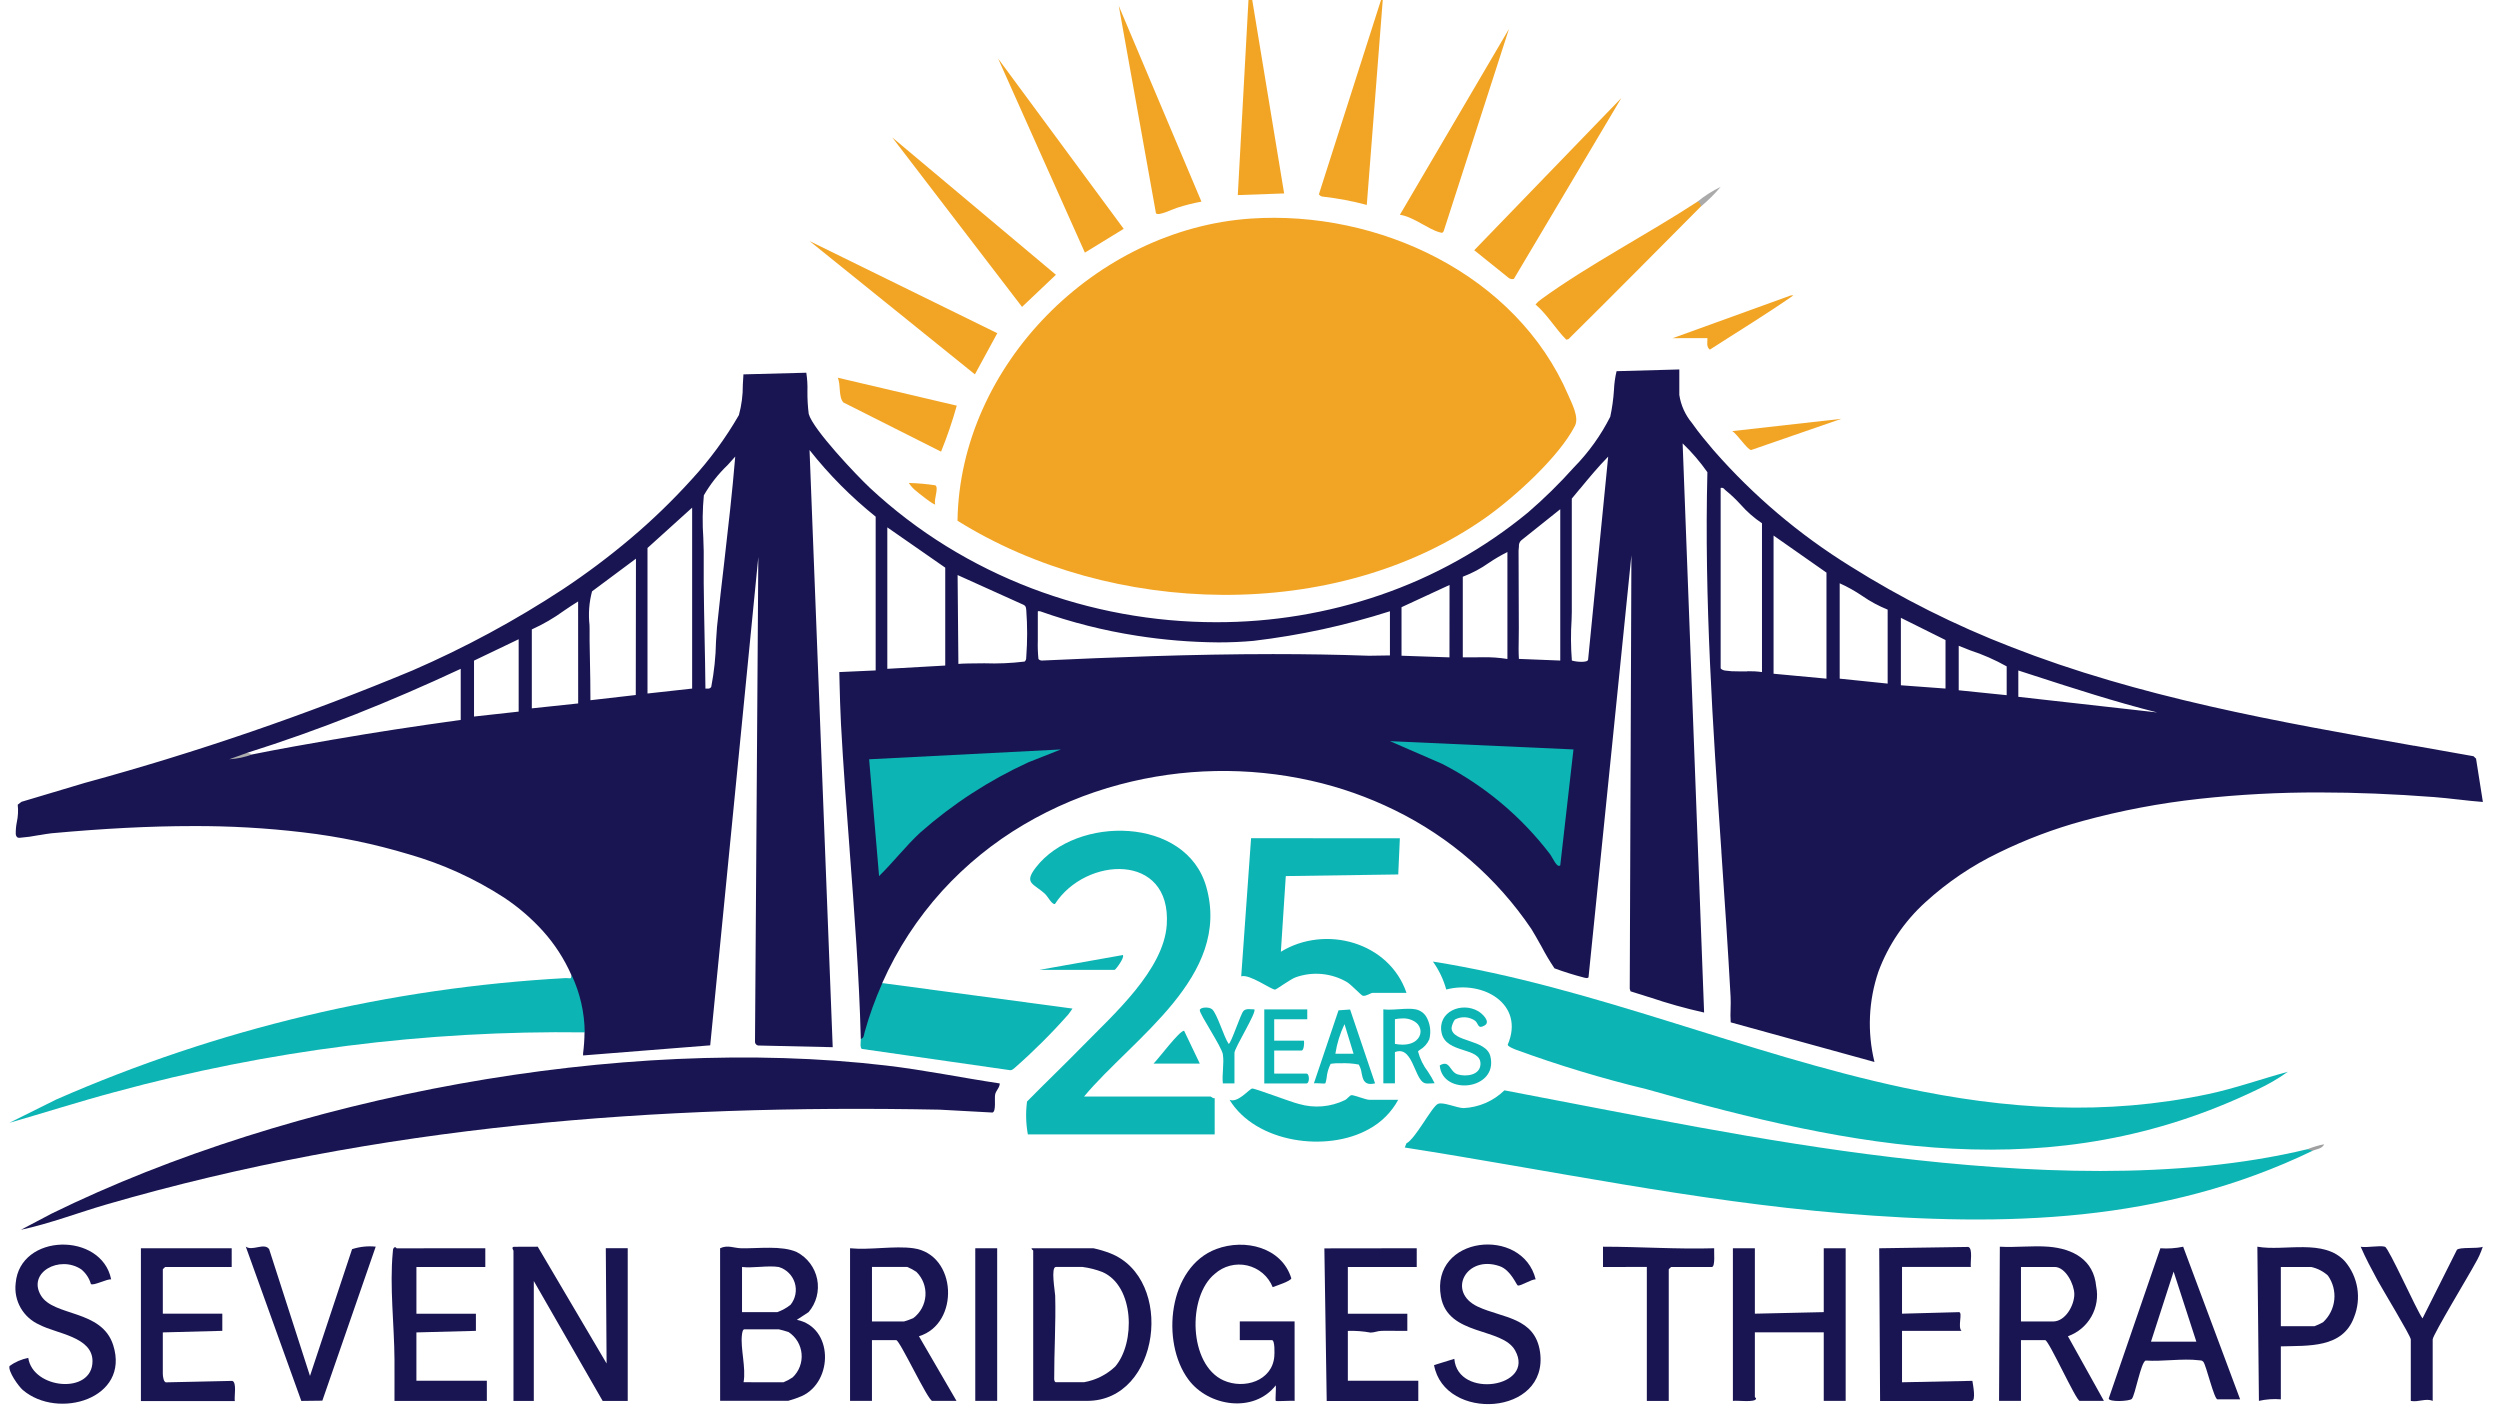
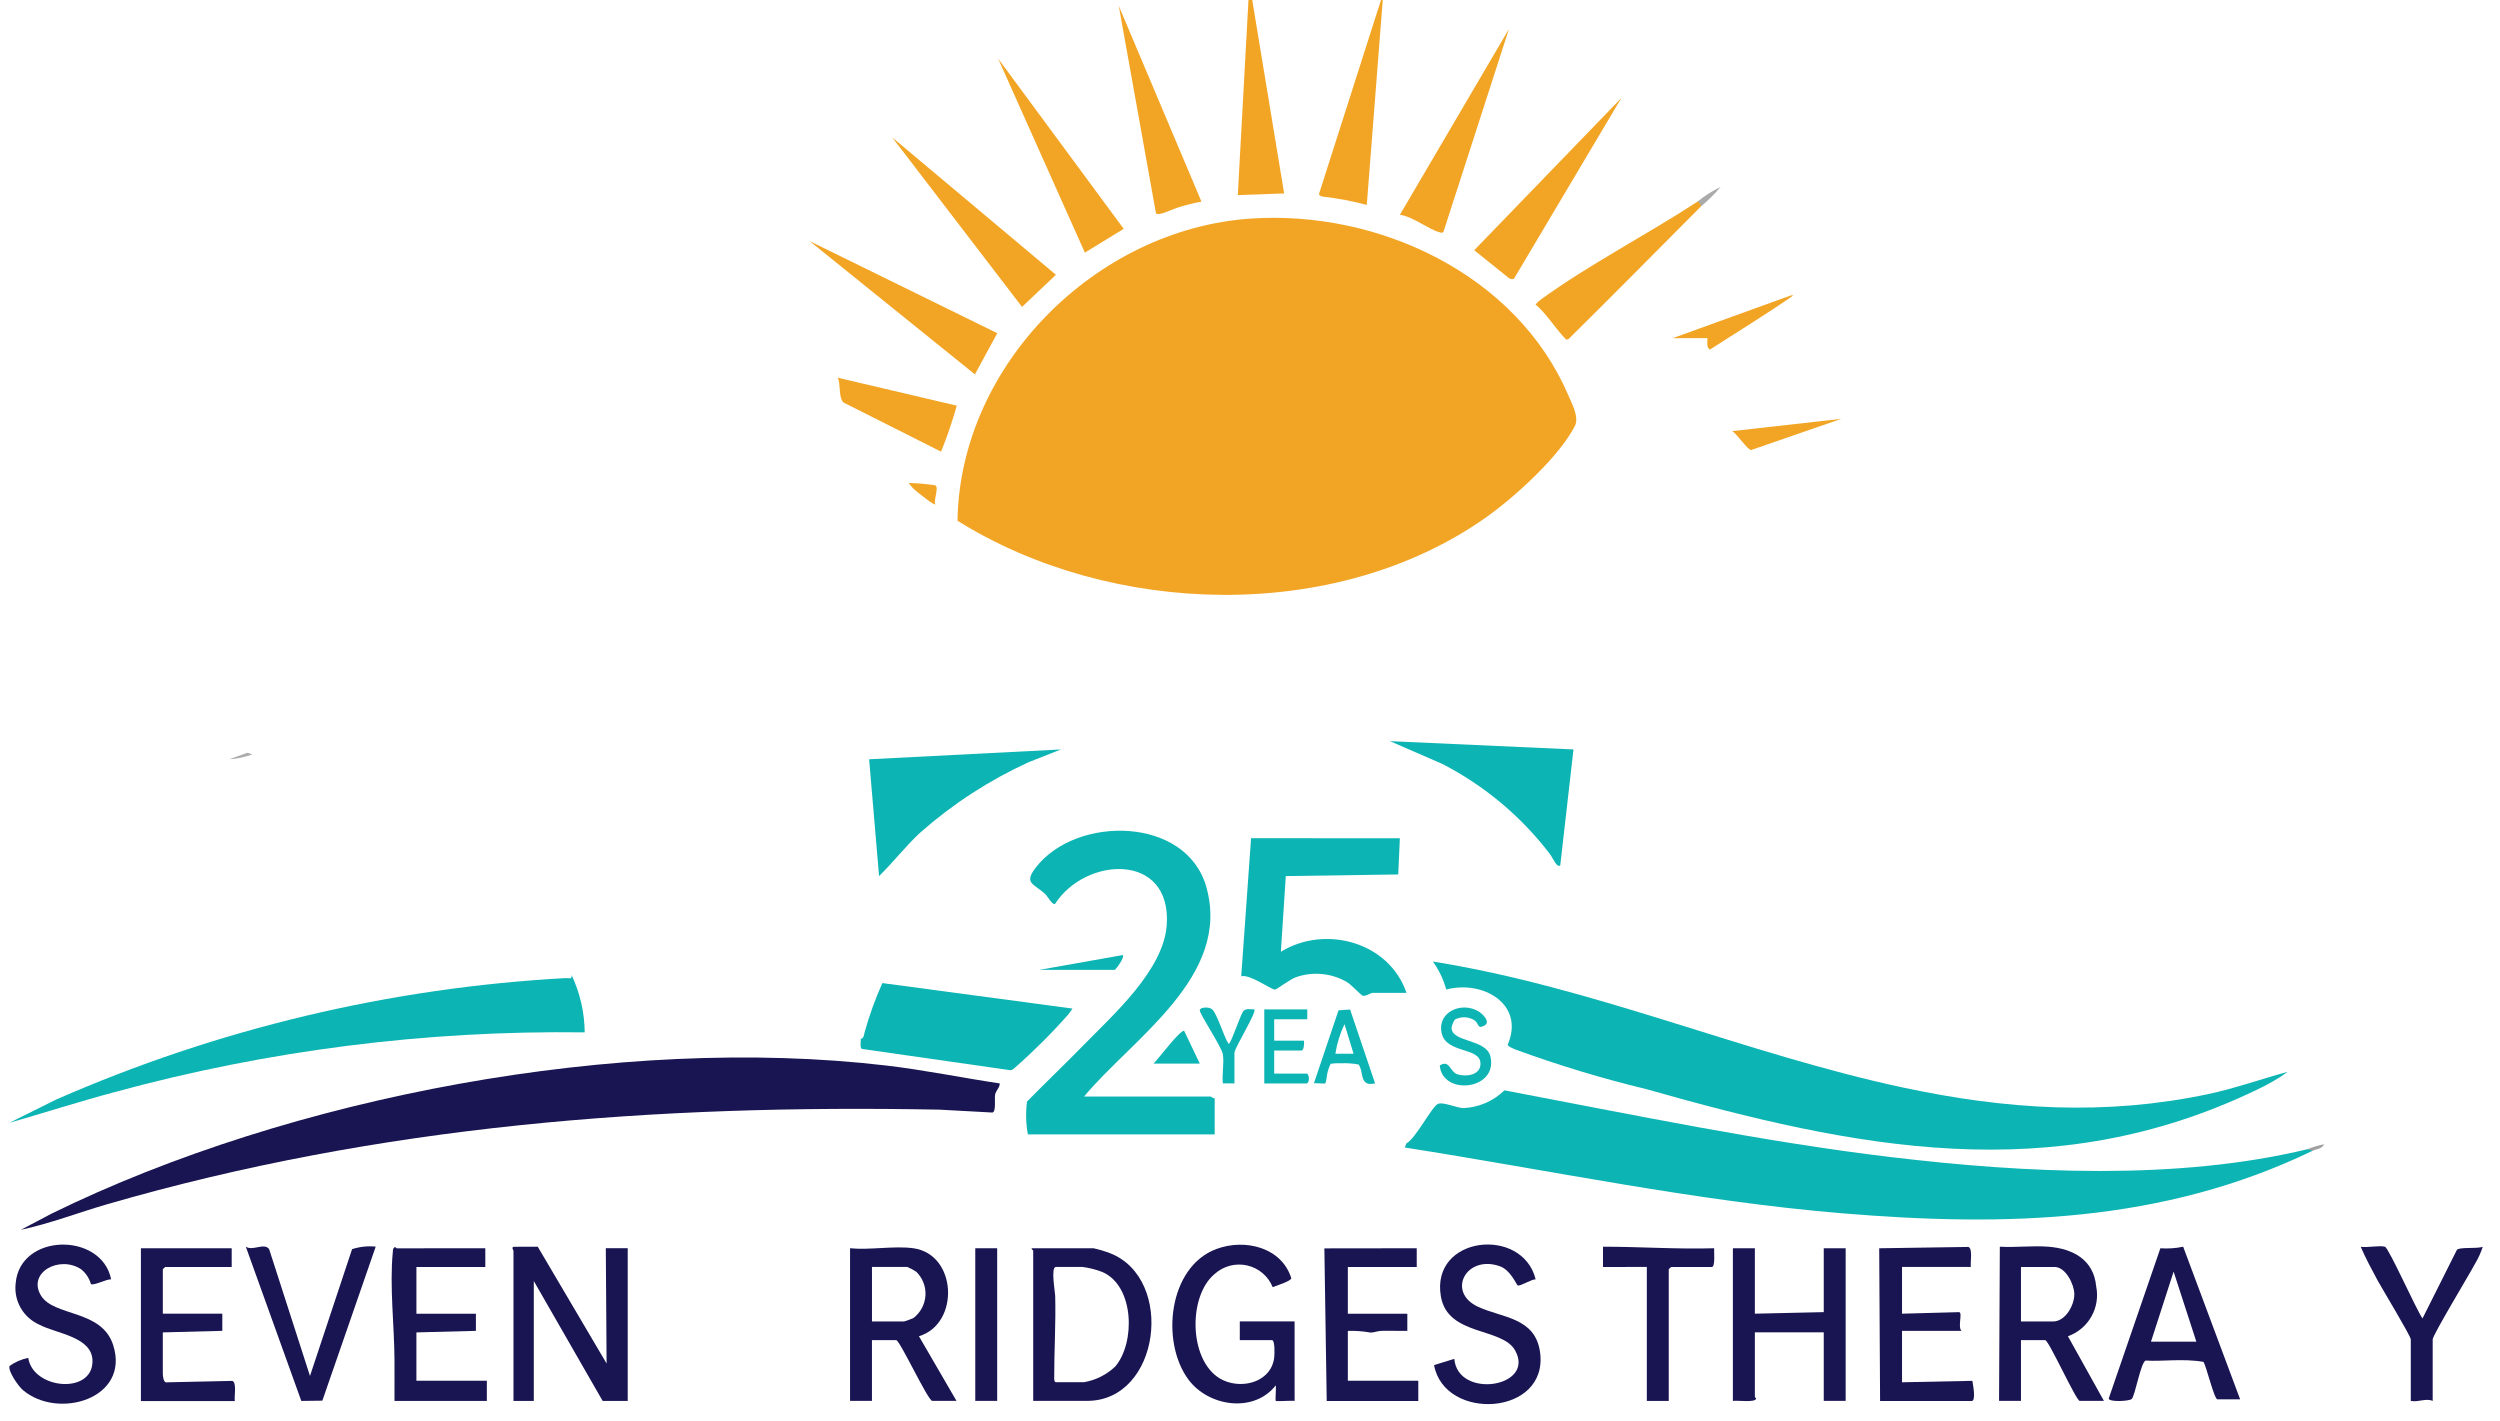
<svg xmlns="http://www.w3.org/2000/svg" width="146" height="83" viewBox="0 0 146 83" fill="none">
  <g clip-path="url(#clip0_15447_1340)">
-     <path d="M109.465 62.019L101.074 59.705C101.056 59.437 101.053 59.169 101.067 58.901V58.887C101.073 58.668 101.079 58.442 101.067 58.221C100.912 55.365 100.717 52.509 100.528 49.746V49.714V49.709C100.033 42.466 99.522 34.978 99.712 27.577C99.286 26.971 98.802 26.407 98.266 25.894L99.52 59.133C98.439 58.892 97.372 58.593 96.323 58.236H96.317L96.286 58.226L96.267 58.22H96.262C95.94 58.118 95.575 58.001 95.223 57.893L95.177 57.746L95.274 32.431L92.769 57.08C92.737 57.106 92.697 57.12 92.656 57.12C92.617 57.118 92.578 57.111 92.54 57.099C92.519 57.093 92.497 57.086 92.473 57.082C91.901 56.933 91.336 56.756 90.782 56.551C90.507 56.142 90.255 55.719 90.027 55.283C89.798 54.876 89.539 54.415 89.435 54.257C87.43 51.283 84.674 48.887 81.443 47.309C79.892 46.548 78.257 45.972 76.57 45.593C72.885 44.767 69.054 44.842 65.405 45.812C63.434 46.333 61.545 47.122 59.79 48.157C58.016 49.203 56.409 50.507 55.024 52.028C53.578 53.624 52.397 55.439 51.525 57.405L51.575 57.773C51.268 58.787 50.906 59.784 50.492 60.76C50.482 60.767 50.47 60.77 50.458 60.77C50.387 60.755 50.322 60.72 50.27 60.671C50.176 56.975 49.891 53.226 49.615 49.601V49.597V49.577C49.433 47.19 49.245 44.722 49.113 42.275C49.069 41.459 49.049 40.609 49.029 39.857V39.828C49.024 39.635 49.019 39.442 49.014 39.249L51.139 39.153V30.173C49.708 29.025 48.413 27.72 47.277 26.283L48.63 61.156L44.333 61.059C44.3 61.062 44.268 61.057 44.238 61.046C44.207 61.035 44.18 61.017 44.157 60.995C44.134 60.972 44.116 60.944 44.105 60.914C44.094 60.884 44.089 60.852 44.092 60.82L44.285 32.529L41.476 61.048L34.052 61.638C34.052 61.626 34.052 61.615 34.052 61.603V61.586V61.579V61.565V61.53V61.517C34.104 61.112 34.132 60.703 34.136 60.294L33.936 59.997C33.89 59.062 33.676 58.142 33.303 57.283C33.342 57.234 33.368 57.177 33.379 57.115C33.389 57.054 33.384 56.992 33.364 56.933C32.952 56 32.395 55.138 31.712 54.378C31.037 53.632 30.272 52.973 29.433 52.416C27.717 51.305 25.846 50.455 23.879 49.891C21.856 49.282 19.783 48.852 17.684 48.607C15.55 48.355 13.404 48.233 11.255 48.243C8.788 48.243 6.087 48.382 2.998 48.664C2.851 48.678 2.575 48.725 2.302 48.771H2.291H2.282C1.906 48.846 1.525 48.898 1.142 48.928C1.117 48.928 1.092 48.926 1.067 48.923C1.037 48.917 0.939 48.886 0.92 48.706C0.916 48.474 0.936 48.243 0.982 48.016C1.055 47.68 1.073 47.335 1.035 46.994L1.254 46.826C2.461 46.46 3.718 46.087 4.903 45.736L5.016 45.702H5.023C11.516 43.928 17.887 41.739 24.097 39.151C27.156 37.823 30.095 36.235 32.88 34.406C34.252 33.496 35.569 32.508 36.826 31.447C38.086 30.383 39.273 29.236 40.379 28.015C41.44 26.863 42.37 25.597 43.152 24.241C43.307 23.67 43.385 23.08 43.381 22.489V22.473C43.391 22.265 43.401 22.052 43.417 21.863L47.088 21.767C47.143 22.122 47.165 22.48 47.154 22.838C47.148 23.283 47.174 23.728 47.229 24.17C47.47 25.075 50.051 27.788 50.802 28.492C52.175 29.771 53.671 30.913 55.269 31.9C56.845 32.872 58.509 33.694 60.24 34.355C61.959 35.01 63.736 35.507 65.547 35.839C67.352 36.17 69.183 36.337 71.018 36.337C74.278 36.344 77.515 35.809 80.597 34.753C83.744 33.676 86.67 32.042 89.233 29.931C90.183 29.112 91.079 28.232 91.915 27.297C92.772 26.425 93.489 25.427 94.039 24.337C94.15 23.822 94.222 23.299 94.256 22.774V22.761C94.272 22.395 94.323 22.032 94.407 21.677L98.072 21.576V23.064C98.163 23.664 98.416 24.228 98.804 24.695C99.214 25.284 99.706 25.864 100.031 26.246L100.099 26.325C102.404 28.956 105.09 31.23 108.068 33.073C111.038 34.942 114.182 36.52 117.457 37.785C119.268 38.494 121.145 39.132 123.193 39.733C125.018 40.27 126.936 40.765 129.057 41.248C132.995 42.144 137.045 42.858 140.963 43.549H140.976H140.993C142.177 43.758 143.338 43.962 144.451 44.163L144.601 44.303L145 46.835C144.502 46.798 144.017 46.742 143.548 46.689H143.537C143.085 46.638 142.62 46.585 142.151 46.549C139.816 46.37 137.565 46.279 135.462 46.279C133.117 46.272 130.773 46.397 128.442 46.652C126.143 46.903 123.867 47.334 121.637 47.942C119.947 48.404 118.304 49.024 116.731 49.794C115.166 50.546 113.72 51.523 112.44 52.693C111.216 53.803 110.278 55.188 109.703 56.733C109.123 58.434 109.041 60.264 109.467 62.01L109.465 62.019ZM26.906 39.06C24.827 40.031 22.762 40.923 20.761 41.714C18.641 42.556 16.518 43.308 14.45 43.96C14.455 44.032 14.512 44.068 14.619 44.068C14.659 44.067 14.7 44.064 14.739 44.057C16.328 43.734 17.961 43.45 19.54 43.176H19.559L19.837 43.128C21.884 42.773 24.066 42.438 26.906 42.043V39.06ZM30.29 37.331L27.683 38.58V41.846L30.29 41.558V37.331ZM117.87 39.156V40.694L125.982 41.607C123.523 40.99 121.076 40.195 118.702 39.426L118.669 39.415L117.87 39.156ZM33.762 35.124C33.478 35.298 33.2 35.486 32.931 35.669C32.346 36.095 31.719 36.459 31.058 36.757V41.368L33.765 41.081L33.762 35.124ZM37.14 32.626L34.575 34.535C34.403 35.179 34.354 35.849 34.428 36.511V36.554C34.428 36.614 34.428 36.666 34.432 36.71C34.432 36.824 34.432 36.952 34.432 37.076V37.098C34.432 37.212 34.432 37.334 34.432 37.442C34.438 37.789 34.444 38.124 34.452 38.523V38.537C34.468 39.333 34.482 40.085 34.481 40.893L37.129 40.589L37.14 32.626ZM114.389 37.718V40.312L117.19 40.599V38.916C116.509 38.534 115.791 38.219 115.048 37.976C114.732 37.853 114.482 37.756 114.39 37.715L114.389 37.718ZM40.421 29.646L37.814 32.002V40.501L40.421 40.213V29.646ZM42.935 26.667C42.843 26.778 42.673 26.963 42.494 27.159C41.948 27.679 41.481 28.274 41.105 28.926C41.026 29.75 41.015 30.578 41.073 31.404C41.083 31.681 41.093 31.968 41.097 32.192C41.097 32.501 41.097 32.831 41.097 33.151V33.188C41.097 33.474 41.097 33.777 41.097 34.058C41.106 35.085 41.127 36.145 41.147 37.171V37.186C41.168 38.185 41.188 39.218 41.197 40.216H41.256H41.267C41.289 40.216 41.313 40.216 41.336 40.216C41.376 40.219 41.415 40.212 41.45 40.194C41.486 40.176 41.516 40.149 41.536 40.115C41.706 39.238 41.799 38.348 41.815 37.455C41.838 37.069 41.857 36.766 41.873 36.613C42.006 35.319 42.158 33.995 42.296 32.827C42.528 30.813 42.767 28.731 42.937 26.672L42.935 26.667ZM111.011 36.081V40.02L113.618 40.212V37.378L111.011 36.081ZM107.438 34.062V39.633L110.239 39.922V35.602C109.716 35.391 109.219 35.123 108.757 34.802C108.34 34.518 107.898 34.271 107.437 34.064L107.438 34.062ZM103.576 31.276V39.346L106.666 39.634V33.441L103.576 31.276ZM102.046 39.199C102.332 39.193 102.618 39.209 102.9 39.249V30.558C102.436 30.247 102.015 29.878 101.647 29.459C101.378 29.163 101.087 28.888 100.777 28.636C100.752 28.616 100.729 28.595 100.709 28.571C100.691 28.546 100.668 28.525 100.641 28.511C100.614 28.496 100.584 28.488 100.553 28.487C100.531 28.487 100.508 28.49 100.486 28.496V39.015C100.486 39.081 100.641 39.143 100.728 39.159C100.995 39.198 101.264 39.214 101.533 39.208H102.046V39.199ZM51.819 30.798V39.059L55.202 38.868V33.151L51.819 30.798ZM55.924 33.583L55.97 38.773C56.173 38.747 56.81 38.741 57.483 38.736C58.27 38.765 59.057 38.731 59.837 38.635C59.87 38.607 59.896 38.571 59.912 38.531C59.928 38.492 59.934 38.448 59.93 38.406C59.93 38.385 59.93 38.363 59.935 38.343C60.002 37.444 60.002 36.541 59.935 35.643C59.935 35.628 59.935 35.613 59.93 35.597C59.918 35.482 59.908 35.382 59.776 35.321L55.924 33.583ZM93.918 26.667C93.338 27.256 92.8 27.905 92.279 28.537L92.269 28.544C92.113 28.733 91.951 28.93 91.793 29.119C91.793 29.821 91.793 30.535 91.793 31.223V31.268C91.793 31.95 91.793 32.653 91.793 33.345C91.793 33.644 91.793 33.95 91.793 34.244C91.793 34.733 91.793 35.237 91.793 35.737C91.793 35.816 91.787 35.983 91.781 36.193C91.729 36.987 91.734 37.783 91.797 38.576C91.983 38.628 92.176 38.652 92.37 38.65C92.539 38.65 92.74 38.626 92.746 38.514L93.918 26.667ZM91.119 29.738L88.842 31.556C88.794 31.599 88.756 31.654 88.732 31.714C88.709 31.775 88.699 31.84 88.705 31.905C88.705 31.932 88.705 31.961 88.699 31.989C88.692 32.058 88.684 32.149 88.684 32.151C88.684 33.892 88.689 35.377 88.699 36.69C88.699 36.912 88.699 37.129 88.693 37.339C88.686 37.725 88.68 38.089 88.704 38.48L91.119 38.576V29.738ZM60.658 35.691C60.643 35.689 60.627 35.693 60.615 35.702C60.605 35.711 60.606 35.728 60.608 35.752C60.611 35.78 60.611 35.809 60.608 35.837C60.608 36.005 60.608 36.173 60.608 36.319C60.608 36.601 60.608 36.867 60.608 37.12C60.608 37.18 60.608 37.288 60.608 37.406V37.416C60.597 37.773 60.609 38.131 60.646 38.487C60.671 38.515 60.702 38.538 60.737 38.553C60.771 38.569 60.809 38.577 60.846 38.576C64.884 38.39 69.643 38.199 74.347 38.199C76.286 38.199 78.091 38.23 79.865 38.293C79.941 38.293 80.022 38.293 80.112 38.293C80.249 38.293 80.387 38.293 80.522 38.287C80.656 38.281 80.792 38.281 80.926 38.281C81.016 38.281 81.095 38.281 81.172 38.281V35.698C78.579 36.526 75.911 37.105 73.206 37.426C72.548 37.486 71.86 37.516 71.159 37.516C69.554 37.504 67.952 37.373 66.366 37.122C64.452 36.824 62.57 36.347 60.746 35.699C60.717 35.694 60.687 35.692 60.658 35.691ZM86.624 38.384C87.096 38.375 87.567 38.409 88.033 38.485V32.239C87.658 32.425 87.296 32.637 86.949 32.872C86.479 33.205 85.967 33.477 85.427 33.681V38.388H85.688C85.846 38.388 86.006 38.388 86.16 38.388H86.168C86.313 38.384 86.468 38.382 86.62 38.382L86.624 38.384ZM84.653 34.162L81.849 35.46V38.294L84.649 38.39L84.653 34.162Z" fill="#191552" />
    <path d="M58.384 63.268C58.394 63.513 58.163 63.683 58.117 63.914C58.066 64.166 58.188 64.931 57.955 64.972L54.865 64.804C38.297 64.487 22.161 65.714 6.242 70.333C4.567 70.819 2.924 71.456 1.221 71.82L3.019 70.872C16.998 64.017 36.259 60.403 51.758 62.227C53.984 62.488 56.172 62.942 58.384 63.272" fill="#191552" />
    <path d="M134.764 67.112C134.965 67.072 135.062 67.104 135.053 67.207C126.3 71.427 117.137 71.65 107.583 70.857C98.982 70.142 90.543 68.346 82.039 67.015L82.134 66.774C82.674 66.494 83.621 64.627 83.973 64.468C84.27 64.332 85.072 64.706 85.472 64.713C86.368 64.671 87.218 64.302 87.858 63.676C95.373 65.098 102.881 66.674 110.487 67.581C118.252 68.507 127.119 68.956 134.762 67.112" fill="#0CB4B4" />
    <path d="M133.605 62.597C133.038 62.998 132.436 63.347 131.805 63.639C119.836 69.413 108.309 67.062 96.141 63.604C93.556 62.98 91.01 62.21 88.514 61.297C88.398 61.246 88.067 61.124 88.05 61.014C89.072 58.627 86.587 57.227 84.461 57.788C84.3 57.203 84.037 56.65 83.683 56.156C93.099 57.651 101.896 61.542 111.185 63.523C117.184 64.8 122.928 65.172 128.974 63.892C130.548 63.555 132.059 63.013 133.606 62.593" fill="#0CB4B4" />
    <path d="M63.309 64.037H70.696C70.728 64.037 70.842 64.165 70.937 64.133V66.247H60.026C59.911 65.614 59.895 64.967 59.979 64.329C61.061 63.228 62.178 62.162 63.257 61.058C65.008 59.266 67.965 56.652 68.139 54.004C68.418 49.767 63.403 50.003 61.608 52.795C61.43 52.834 61.198 52.365 61.043 52.218C60.37 51.583 59.752 51.611 60.51 50.639C62.869 47.61 69.278 47.666 70.448 51.795C71.928 57.022 66.162 60.618 63.308 64.037" fill="#0CB4B4" />
    <path d="M34.148 60.29C24.881 60.166 15.643 61.339 6.704 63.776C4.639 64.327 2.598 64.983 0.546 65.573L3.28 64.213C12.691 60.084 22.773 57.682 33.042 57.12C33.227 57.109 33.429 57.223 33.375 56.928C33.873 57.982 34.137 59.13 34.147 60.294" fill="#0CB4B4" />
    <path d="M81.752 48.954L81.657 51.068L75.09 51.163L74.802 55.583C77.404 53.99 81.133 55.019 82.139 57.984H80.16C80.052 57.984 79.779 58.191 79.592 58.153C79.492 58.133 78.924 57.512 78.666 57.355C78.218 57.093 77.718 56.932 77.201 56.883C76.684 56.834 76.162 56.899 75.673 57.072C75.37 57.176 74.537 57.792 74.464 57.792C74.226 57.792 72.968 56.866 72.487 57.018L73.063 48.952L81.752 48.954Z" fill="#0CB4B4" />
    <path d="M51.529 57.412L62.633 58.9C62.548 59.013 62.484 59.132 62.394 59.237C61.417 60.344 60.37 61.388 59.26 62.362C59.183 62.413 59.123 62.501 59.006 62.501L50.333 61.257C50.209 61.187 50.275 60.81 50.271 60.676C50.468 60.617 50.451 60.431 50.496 60.275C50.769 59.297 51.114 58.34 51.529 57.412Z" fill="#0CB4B4" />
-     <path d="M81.656 64.228C81.264 64.951 80.671 65.545 79.947 65.938C77.494 67.319 73.337 66.748 71.806 64.229C72.289 64.433 72.946 63.605 73.124 63.571C73.265 63.544 75.434 64.377 75.859 64.472C76.749 64.732 77.704 64.652 78.537 64.249C78.68 64.185 78.811 63.98 78.917 63.958C79.042 63.933 79.763 64.228 79.966 64.228L81.656 64.228Z" fill="#0CB4B4" />
-     <path d="M83.382 63.279C83.337 63.28 83.292 63.276 83.248 63.268C82.985 63.219 82.817 62.835 82.639 62.427C82.416 61.916 82.183 61.386 81.731 61.386C81.639 61.388 81.548 61.407 81.463 61.442V63.268H80.787V58.945C80.896 58.959 81.006 58.965 81.116 58.964C81.299 58.964 81.498 58.951 81.691 58.938H81.695C81.886 58.925 82.082 58.912 82.262 58.912C82.398 58.91 82.535 58.921 82.669 58.945C82.8 58.97 82.924 59.022 83.032 59.099C83.141 59.175 83.232 59.273 83.3 59.386C83.526 59.785 83.587 60.256 83.47 60.698C83.357 60.955 83.165 61.169 82.922 61.311C82.856 61.358 82.813 61.389 82.812 61.403C82.925 61.834 83.123 62.238 83.396 62.591C83.541 62.806 83.671 63.031 83.783 63.264C83.763 63.264 83.74 63.264 83.714 63.264C83.66 63.264 83.602 63.264 83.552 63.272C83.501 63.279 83.437 63.279 83.382 63.279ZM81.909 59.476C81.759 59.477 81.61 59.492 81.463 59.521V60.963C81.61 60.992 81.759 61.007 81.909 61.008C82.631 61.008 82.96 60.611 82.96 60.242C82.959 60.14 82.934 60.04 82.889 59.949C82.843 59.858 82.778 59.778 82.697 59.716C82.47 59.547 82.192 59.462 81.909 59.476Z" fill="#0CB4B4" />
    <path d="M84.963 59.546C84.862 59.692 84.796 59.858 84.77 60.033C84.794 60.886 86.8 60.665 87.041 61.702C87.496 63.664 84.231 64.019 84.081 62.221C84.682 61.863 84.649 62.598 85.128 62.744C85.624 62.896 86.439 62.795 86.46 62.147C86.494 61.118 84.444 61.565 84.189 60.316C83.936 59.091 85.352 58.486 86.326 59.053C86.57 59.196 87.069 59.668 86.706 59.884C86.295 60.128 86.361 59.795 86.149 59.612C85.978 59.492 85.776 59.423 85.567 59.41C85.358 59.398 85.149 59.444 84.965 59.543" fill="#0CB4B4" />
    <path d="M80.041 63.303C79.646 63.303 79.585 62.997 79.519 62.674C79.497 62.496 79.44 62.325 79.35 62.169C78.996 62.103 78.635 62.079 78.275 62.096C78.086 62.086 77.897 62.096 77.711 62.126C77.58 62.385 77.499 62.665 77.474 62.953C77.46 63.058 77.437 63.161 77.404 63.261C77.367 63.277 77.327 63.283 77.287 63.278C77.225 63.278 77.144 63.273 77.064 63.268H77.057C76.973 63.263 76.888 63.259 76.826 63.259C76.795 63.259 76.763 63.262 76.732 63.268L78.17 59.003L78.846 58.956L80.304 63.268C80.218 63.29 80.13 63.301 80.041 63.303ZM78.519 59.81C78.257 60.358 78.077 60.94 77.986 61.539H79.048L78.519 59.81Z" fill="#0CB4B4" />
    <path d="M76.344 58.95V59.526H74.413V60.775H76.151C76.177 60.912 76.151 61.351 76.007 61.351H74.413V62.698H76.296C76.487 62.698 76.488 63.274 76.296 63.274H73.834V58.95H76.344Z" fill="#0CB4B4" />
    <path d="M71.42 61.587C71.341 61.112 70.057 59.242 70.067 58.993C70.077 58.82 70.604 58.78 70.79 58.945C71.084 59.205 71.48 60.578 71.754 60.964C71.889 60.964 72.455 59.207 72.62 59.039C72.785 58.871 73.049 58.955 73.25 58.947C73.419 59.094 72.092 61.189 72.092 61.492V63.269H71.415C71.355 62.753 71.499 62.079 71.415 61.586" fill="#0CB4B4" />
    <path d="M67.365 62.116C67.655 61.837 68.871 60.194 69.151 60.194L70.069 62.116H67.365Z" fill="#0CB4B4" />
    <path d="M60.702 56.64L65.577 55.774C65.689 55.925 65.147 56.64 65.096 56.64H60.702Z" fill="#0CB4B4" />
    <path d="M73.042 12.765C80.492 12.26 88.555 16.018 91.588 23.078C91.802 23.578 92.233 24.369 91.974 24.876C91.044 26.692 88.422 29.062 86.747 30.242C77.963 36.414 64.883 36.009 55.918 30.411C56.057 21.322 64.002 13.38 73.042 12.765Z" fill="#F2A524" />
    <path d="M81.752 12.546L88.124 1.69L84.309 13.506C84.233 13.639 84.179 13.59 84.067 13.563C83.432 13.401 82.501 12.637 81.752 12.544" fill="#F2A524" />
    <path d="M56.934 21.863L47.28 14.079L58.242 19.459L56.934 21.863Z" fill="#F2A524" />
    <path d="M99.327 12.062C96.758 14.646 94.196 17.24 91.601 19.803L91.471 19.839C90.833 19.193 90.371 18.377 89.674 17.78C89.777 17.659 89.895 17.552 90.026 17.462C92.803 15.45 96.216 13.682 99.134 11.776C99.472 11.627 99.533 11.776 99.327 12.064" fill="#F2A524" />
    <path d="M88.41 16.288C88.362 16.3 88.312 16.303 88.263 16.296C88.214 16.288 88.167 16.27 88.125 16.244L86.095 14.613L94.686 5.724L88.41 16.288Z" fill="#F2A524" />
    <path d="M74.994 11.297L72.287 11.393L72.966 -1L74.994 11.297Z" fill="#F2A524" />
    <path d="M52.108 8.027L61.666 16.047L59.687 17.923L52.108 8.027Z" fill="#F2A524" />
    <path d="M79.82 11.968C78.981 11.743 78.127 11.582 77.265 11.485C77.216 11.483 77.168 11.469 77.126 11.445C77.085 11.42 77.049 11.386 77.024 11.345L80.786 -0.423L79.82 11.968Z" fill="#F2A524" />
    <path d="M70.165 11.775C69.682 11.864 69.206 11.984 68.739 12.135C68.493 12.208 67.628 12.645 67.507 12.45L65.337 0.344L70.165 11.775Z" fill="#F2A524" />
    <path d="M58.289 3.419L65.624 13.363L63.357 14.753L58.289 3.419Z" fill="#F2A524" />
    <path d="M55.875 23.69C55.62 24.602 55.314 25.5 54.958 26.377L49.255 23.504C48.955 23.184 49.112 22.455 48.923 22.058L55.875 23.69Z" fill="#F2A524" />
    <path d="M97.685 19.75L104.589 17.251H104.734C103.164 18.345 101.482 19.368 99.857 20.418C99.636 20.259 99.72 19.978 99.713 19.745L97.685 19.75Z" fill="#F2A524" />
    <path d="M107.534 24.459L102.269 26.281C102.056 26.281 101.441 25.333 101.161 25.177L107.534 24.459Z" fill="#F2A524" />
    <path d="M54.618 29.452C54.555 29.529 53.61 28.77 53.511 28.681C53.34 28.547 53.192 28.386 53.073 28.204C53.593 28.218 54.11 28.264 54.624 28.342C54.846 28.49 54.515 29.172 54.618 29.452Z" fill="#F2A524" />
    <path d="M99.133 11.777C99.547 11.435 100.002 11.146 100.486 10.913C100.135 11.33 99.747 11.716 99.328 12.065C99.335 12.002 99.319 11.939 99.284 11.886C99.249 11.834 99.196 11.795 99.135 11.777" fill="#AAAAAA" />
    <path d="M134.764 67.111C135.076 66.984 135.399 66.888 135.73 66.824C135.623 67.093 135.259 67.108 135.053 67.207L134.764 67.111Z" fill="#A0A0A0" />
    <path d="M61.957 43.768L60.058 44.518C57.765 45.569 55.639 46.95 53.749 48.616C52.886 49.414 52.176 50.346 51.338 51.163L50.757 44.342L61.957 43.768Z" fill="#0CB4B4" />
    <path d="M91.891 43.767L91.119 50.538C90.92 50.706 90.684 50.099 90.521 49.883C88.844 47.683 86.695 45.883 84.231 44.613L81.173 43.284L91.891 43.767Z" fill="#0CB4B4" />
    <path d="M14.45 43.959L14.739 44.054C14.306 44.218 13.849 44.315 13.386 44.341L14.45 43.959Z" fill="#ACACAC" />
    <path d="M31.404 72.807L35.425 79.628L35.379 72.896H36.659V81.816H35.196L31.174 74.812V81.816H29.987V73.039C29.987 73.025 29.829 72.812 30.032 72.812L31.404 72.807Z" fill="#191552" />
    <path d="M75.606 81.812C75.433 81.784 74.547 81.852 74.506 81.812C74.466 81.773 74.534 81.055 74.506 80.903C73.224 82.548 70.572 82.144 69.404 80.566C67.772 78.365 68.235 73.987 71.034 72.943C72.705 72.319 74.855 72.843 75.414 74.656C75.366 74.824 74.538 75.086 74.325 75.17C74.198 74.855 73.997 74.576 73.738 74.355C73.478 74.135 73.17 73.98 72.837 73.903C72.505 73.827 72.159 73.832 71.829 73.918C71.499 74.004 71.195 74.167 70.942 74.395C69.325 75.716 69.42 79.707 71.459 80.617C72.655 81.151 74.297 80.649 74.419 79.222C74.434 79.054 74.462 78.263 74.279 78.263H72.404V77.169H75.604L75.606 81.812Z" fill="#191552" />
    <path d="M102.484 72.898V76.719L106.507 76.628V72.899H107.787V81.812H106.507V77.81H102.484V81.585C102.484 81.608 102.558 81.639 102.555 81.676C102.533 81.928 101.455 81.77 101.201 81.812V72.898H102.484Z" fill="#191552" />
    <path d="M6.492 74.717C6.258 74.677 5.446 75.109 5.308 74.986C5.213 74.652 5.018 74.354 4.749 74.133C3.485 73.283 1.581 74.313 2.392 75.659C3.139 76.899 5.945 76.46 6.611 78.557C7.608 81.689 3.383 82.932 1.329 81.174C1.075 80.952 0.461 80.085 0.556 79.774C0.882 79.54 1.256 79.379 1.65 79.3C1.918 81.132 5.402 81.461 5.402 79.49C5.402 78.065 3.304 77.891 2.314 77.369C1.85 77.168 1.463 76.823 1.211 76.386C0.959 75.949 0.856 75.443 0.915 74.942C1.163 72.002 5.937 71.942 6.491 74.713" fill="#191552" />
    <path d="M89.683 74.713C89.429 74.707 88.813 75.113 88.641 75.073C88.564 75.056 88.236 74.173 87.582 73.945C85.63 73.263 84.465 75.447 86.303 76.309C87.729 76.977 89.658 76.924 89.94 78.971C90.448 82.69 84.358 83.037 83.748 79.722L84.932 79.356C85.132 81.731 89.686 81.02 88.484 78.868C87.723 77.499 84.557 78.045 84.149 75.722C83.524 72.169 88.913 71.591 89.682 74.713" fill="#191552" />
    <path d="M82.737 72.898V73.992H78.714V76.721H82.188V77.722C81.686 77.733 81.179 77.707 80.676 77.722C80.455 77.727 80.253 77.823 80.04 77.823C79.603 77.743 79.159 77.71 78.714 77.725V80.636H82.829V81.818H77.48L77.343 72.905L82.737 72.898Z" fill="#191552" />
    <path d="M115.101 73.99H111.078V76.719L114.413 76.629C114.633 76.66 114.314 77.495 114.552 77.723H111.078V80.725L115.187 80.641C115.215 80.828 115.414 81.819 115.145 81.819H109.797L109.746 72.899L114.949 72.821C115.228 72.905 115.052 73.746 115.099 73.999" fill="#191552" />
    <path d="M28.342 72.898V73.992H24.319V76.721H27.793V77.722L24.318 77.813V80.633H28.432V81.815H23.038C23.031 81.011 23.047 80.205 23.038 79.401C23.027 77.401 22.747 75.122 22.939 73.125C22.949 73.023 22.934 72.917 23.033 72.849C23.099 72.794 23.148 72.902 23.171 72.902L28.342 72.898Z" fill="#191552" />
    <path d="M13.531 72.898V73.992H9.646C9.595 74.033 9.55 74.078 9.509 74.128V76.72H12.983V77.721L9.508 77.812V80.223C9.508 80.367 9.551 80.772 9.736 80.728L13.564 80.644C13.843 80.728 13.667 81.57 13.713 81.822H8.229V72.898H13.531Z" fill="#191552" />
    <path d="M18.103 80.356L20.561 72.951C21.006 72.806 21.476 72.756 21.942 72.804L18.825 81.799L17.596 81.814L14.354 72.803C14.742 73.085 15.428 72.551 15.717 72.948L18.103 80.356Z" fill="#191552" />
    <path d="M139.281 72.81C139.507 72.88 141.134 76.537 141.475 76.995L143.484 72.989C143.653 72.813 144.661 72.941 144.994 72.811C144.884 73.15 144.736 73.475 144.554 73.781C144.24 74.379 142.069 77.967 142.069 78.222V81.814C141.676 81.638 141.232 81.902 140.79 81.814V78.222C140.79 78.025 139.102 75.241 138.854 74.781C138.508 74.139 138.152 73.479 137.865 72.81C138.233 72.88 138.973 72.715 139.281 72.81Z" fill="#191552" />
    <path d="M93.615 73.994V72.807C95.781 72.807 97.936 72.962 100.107 72.898C100.089 73.093 100.186 73.992 99.969 73.992H97.592C97.542 74.033 97.496 74.078 97.455 74.129V81.814H96.175V73.988L93.615 73.994Z" fill="#191552" />
    <path d="M58.235 72.898H56.956V81.811H58.235V72.898Z" fill="#191552" />
-     <path d="M42.054 72.898C42.493 72.687 42.874 72.892 43.285 72.898C44.271 72.921 45.658 72.724 46.534 73.122C46.839 73.281 47.104 73.507 47.31 73.781C47.516 74.056 47.657 74.374 47.724 74.71C47.79 75.047 47.779 75.394 47.693 75.725C47.606 76.057 47.445 76.365 47.223 76.627L46.535 77.077C48.675 77.513 48.674 80.666 46.842 81.524C46.579 81.637 46.308 81.732 46.031 81.808H42.056L42.054 72.898ZM45.756 80.724C45.945 80.649 46.124 80.553 46.292 80.438C46.477 80.262 46.62 80.046 46.71 79.807C46.8 79.568 46.835 79.312 46.812 79.058C46.789 78.803 46.709 78.558 46.578 78.338C46.446 78.119 46.266 77.932 46.052 77.792C45.996 77.766 45.512 77.632 45.482 77.632H43.471C43.37 77.632 43.341 77.854 43.33 77.945C43.232 78.747 43.576 79.865 43.425 80.722L45.756 80.724ZM43.334 73.992V76.63H45.391C45.673 76.53 45.936 76.384 46.17 76.198C46.313 76.02 46.409 75.81 46.452 75.586C46.494 75.362 46.481 75.132 46.413 74.914C46.345 74.697 46.225 74.499 46.063 74.339C45.901 74.178 45.701 74.06 45.482 73.993C44.859 73.891 43.988 74.069 43.334 73.993" fill="#191552" />
    <path d="M60.339 81.811V73.034C60.339 73.007 60.223 72.965 60.248 72.898H63.858C64.194 72.971 64.522 73.069 64.842 73.193C68.632 74.69 67.758 81.811 63.489 81.811H60.339ZM61.623 75.668C61.667 77.29 61.56 78.916 61.565 80.535C61.565 80.611 61.598 80.721 61.665 80.721H63.31C63.995 80.6 64.628 80.282 65.131 79.804C66.316 78.409 66.249 75.105 64.383 74.287C64.008 74.142 63.618 74.042 63.219 73.99H61.665C61.353 73.99 61.617 75.44 61.623 75.673" fill="#191552" />
    <path d="M119.626 72.807C121.058 72.923 122.272 73.565 122.417 75.123C122.54 75.725 122.44 76.351 122.138 76.886C121.835 77.421 121.348 77.83 120.767 78.037L122.869 81.812H121.453C121.248 81.812 119.646 78.265 119.441 78.265H118.025V81.812H116.745L116.79 72.808C117.713 72.862 118.712 72.735 119.625 72.808M119.899 77.174C120.62 77.174 121.14 76.231 121.14 75.582C121.14 75.01 120.632 73.991 119.99 73.991H118.025V77.174H119.899Z" fill="#191552" />
    <path d="M53.345 72.898C55.906 73.259 56.058 77.315 53.666 78.036L55.859 81.811H54.442C54.199 81.811 52.547 78.264 52.339 78.264H50.922V81.811H49.643V72.898C50.789 73.014 52.237 72.742 53.345 72.898ZM52.797 77.173C52.98 77.12 53.159 77.055 53.334 76.98C53.54 76.825 53.71 76.627 53.833 76.401C53.956 76.175 54.028 75.925 54.046 75.669C54.063 75.412 54.025 75.155 53.933 74.915C53.842 74.675 53.699 74.457 53.516 74.276C53.349 74.161 53.169 74.065 52.98 73.99H50.923V77.173H52.797Z" fill="#191552" />
-     <path d="M130.824 81.721H129.499C129.305 81.721 128.84 79.731 128.678 79.533C128.593 79.433 128.518 79.449 128.407 79.439C127.467 79.323 126.275 79.523 125.306 79.456C125.025 79.55 124.69 81.499 124.496 81.697C124.361 81.835 123.166 81.893 123.149 81.674L126.166 72.899C126.612 72.931 127.06 72.901 127.497 72.808L130.824 81.721ZM126.939 74.262L125.617 78.355H128.267L126.939 74.262Z" fill="#191552" />
-     <path d="M133.201 78.628V81.721C132.772 81.685 132.341 81.716 131.921 81.811L131.83 72.807C133.416 73.091 135.721 72.308 136.951 73.67C137.326 74.115 137.573 74.652 137.666 75.226C137.758 75.799 137.693 76.386 137.477 76.926C136.808 78.744 134.816 78.579 133.201 78.628ZM135.167 77.45C135.339 77.386 135.506 77.308 135.666 77.219C136.037 76.875 136.27 76.409 136.322 75.907C136.374 75.406 136.241 74.902 135.948 74.49C135.675 74.245 135.343 74.074 134.984 73.994H133.201V77.45H135.167Z" fill="#191552" />
+     <path d="M130.824 81.721H129.499C129.305 81.721 128.84 79.731 128.678 79.533C127.467 79.323 126.275 79.523 125.306 79.456C125.025 79.55 124.69 81.499 124.496 81.697C124.361 81.835 123.166 81.893 123.149 81.674L126.166 72.899C126.612 72.931 127.06 72.901 127.497 72.808L130.824 81.721ZM126.939 74.262L125.617 78.355H128.267L126.939 74.262Z" fill="#191552" />
  </g>
  <defs>
    <clipPath id="clip0_15447_1340">
      <rect width="145" height="83" fill="white" transform="translate(0.5)" />
    </clipPath>
  </defs>
</svg>